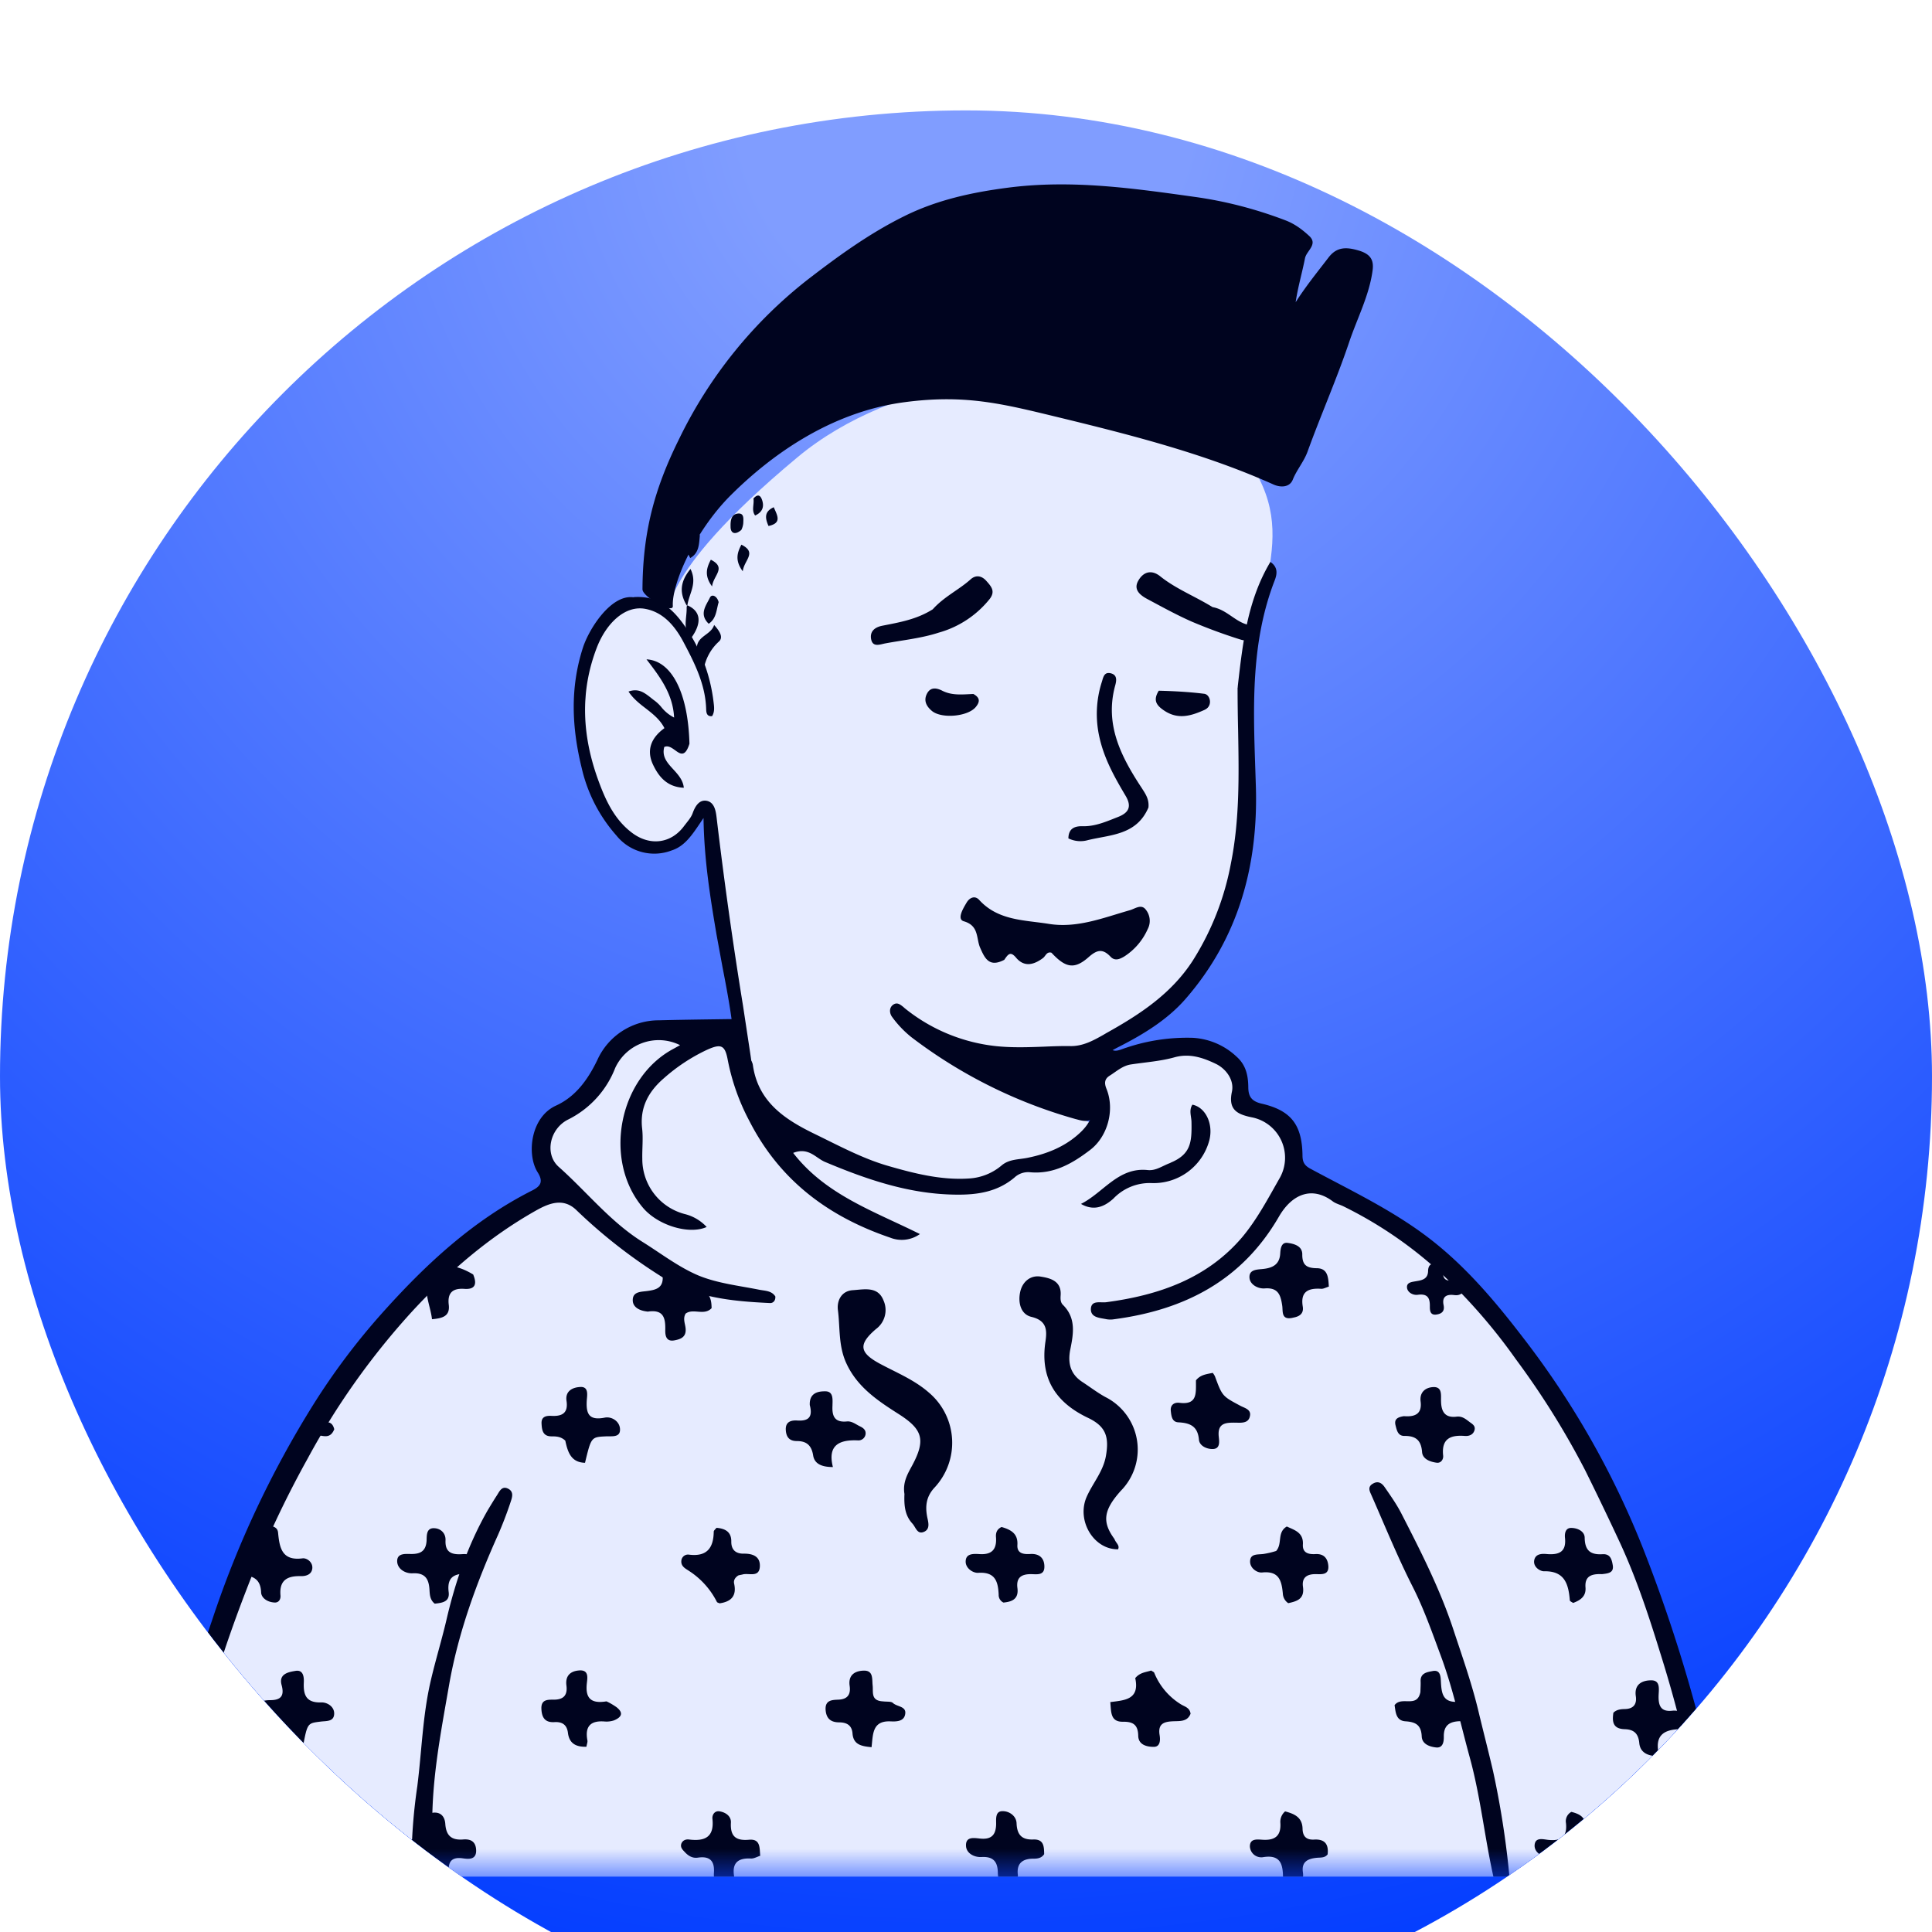
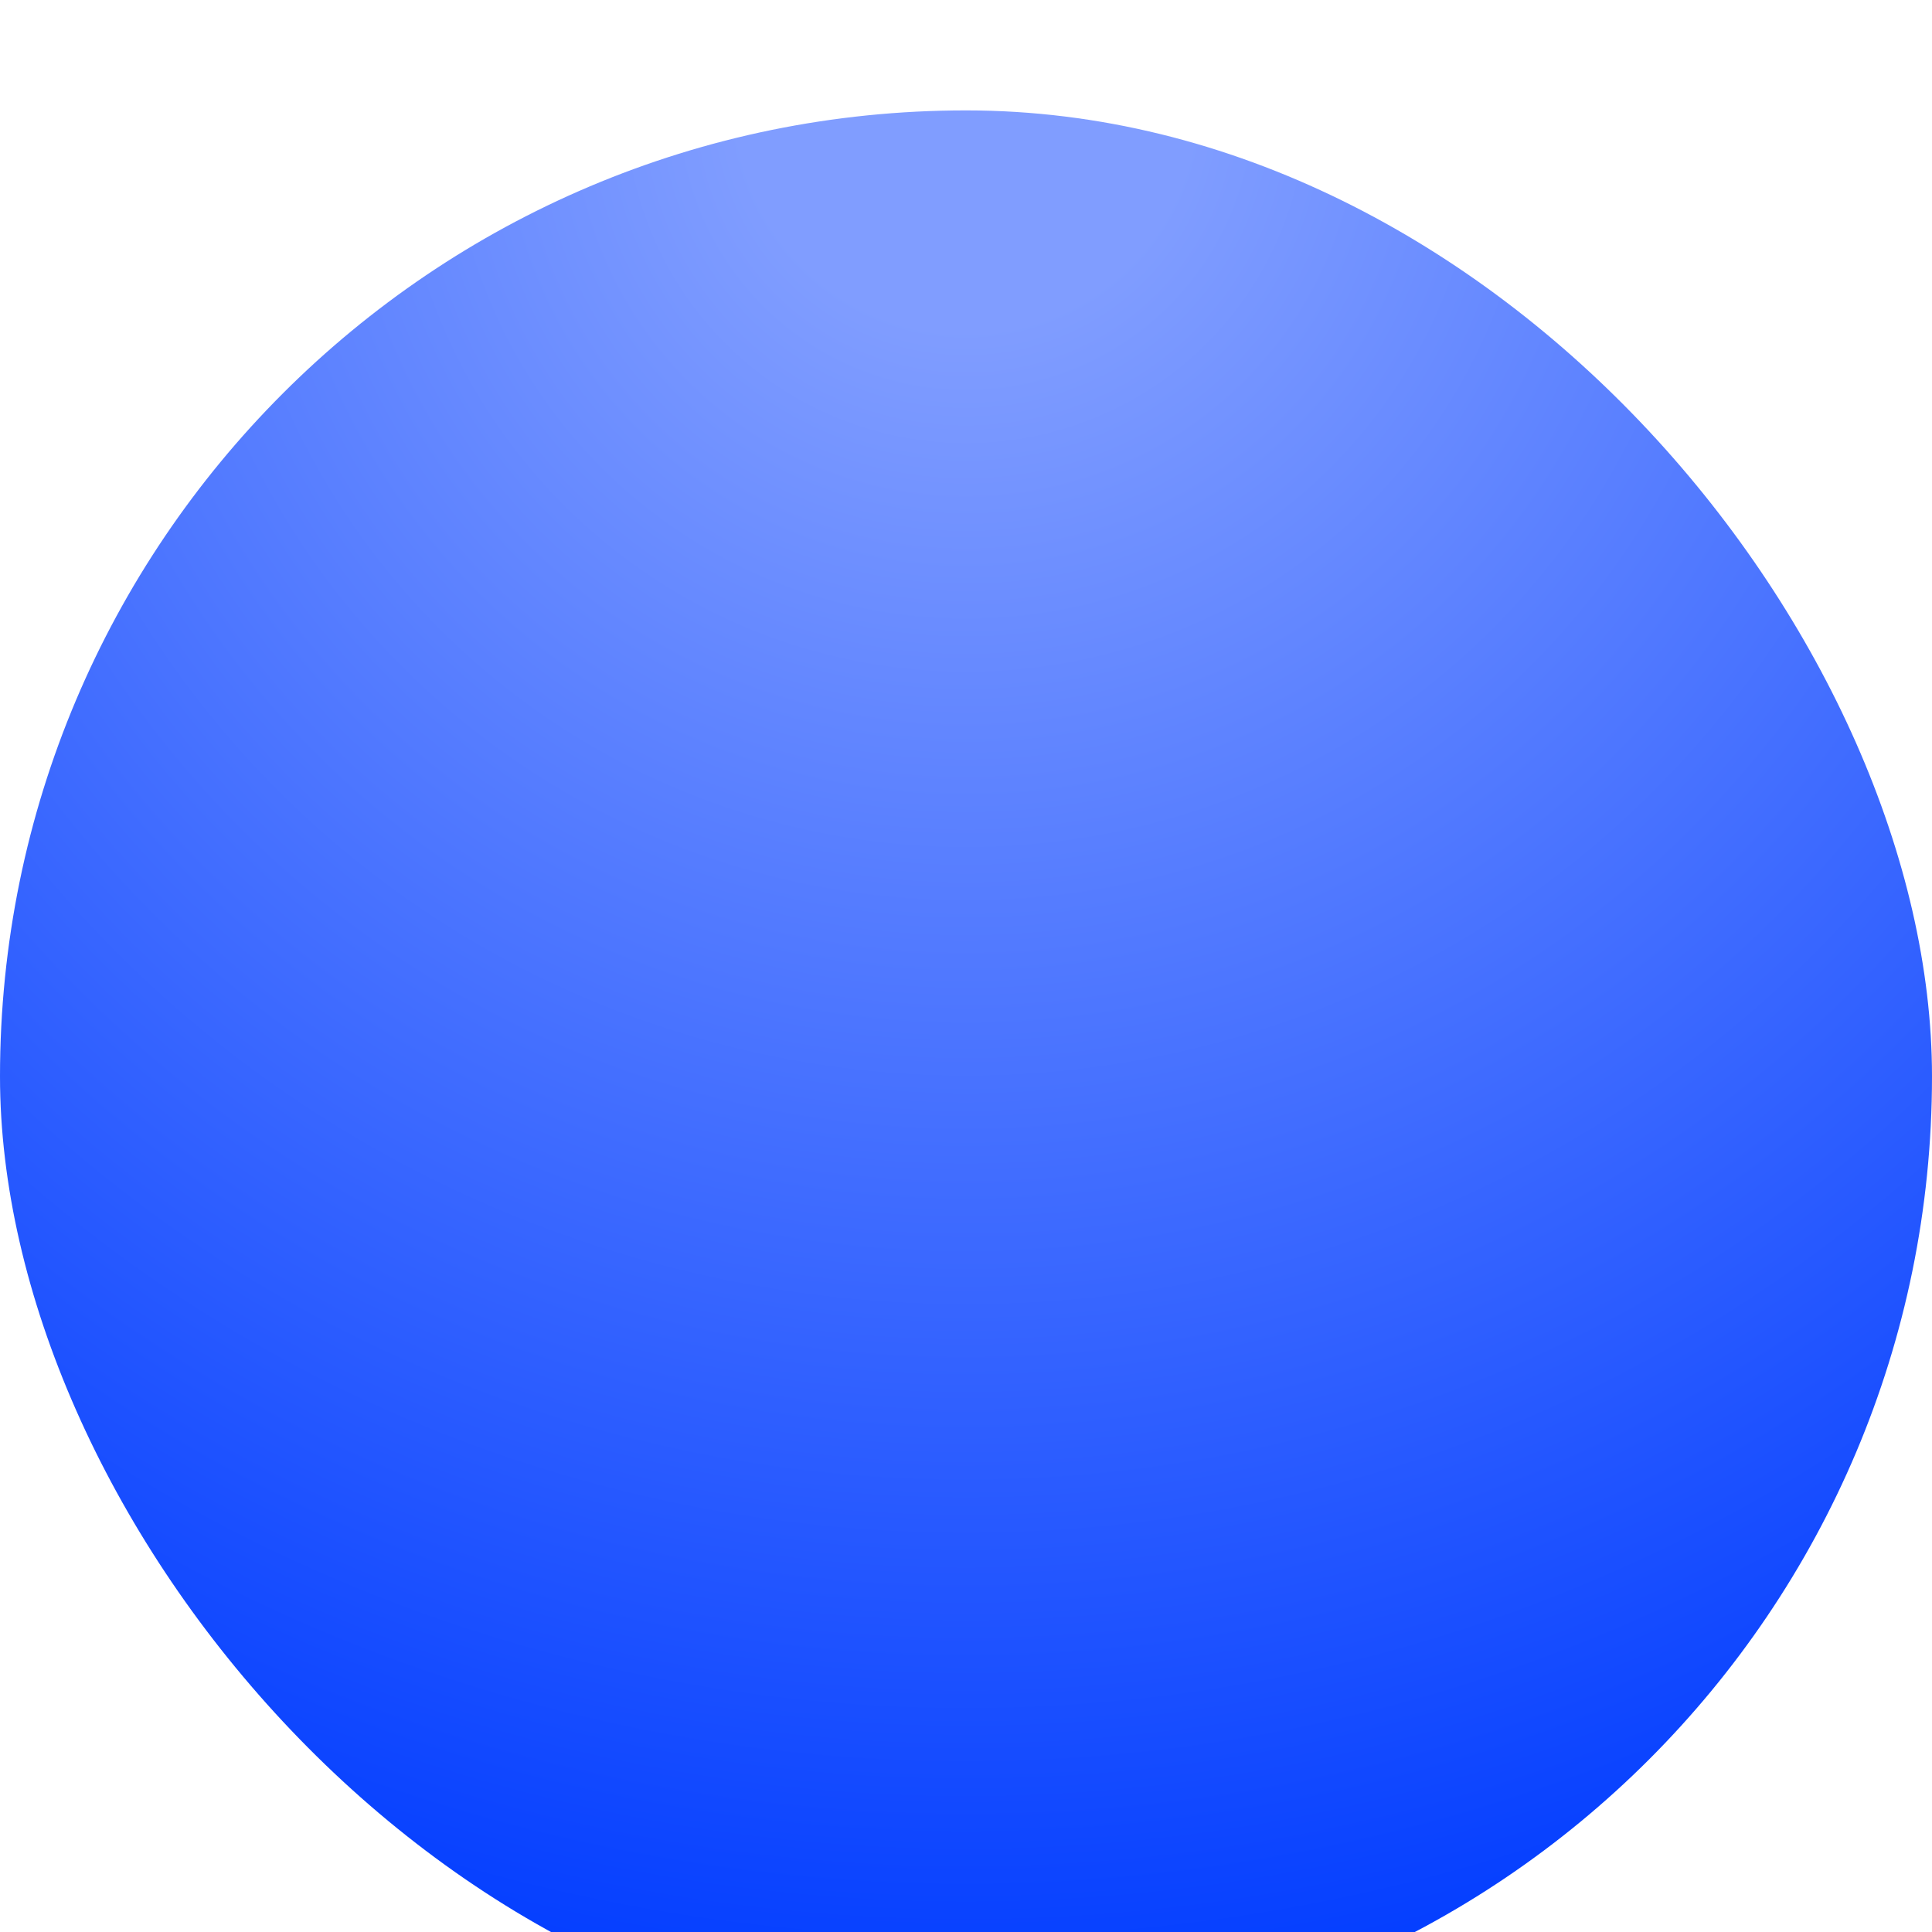
<svg xmlns="http://www.w3.org/2000/svg" width="35" height="35" fill="none">
  <g filter="url(#a)">
    <g clip-path="url(#b)">
      <rect width="35" height="35" fill="url(#c)" rx="17.5" />
      <g clip-path="url(#d)" filter="url(#e)">
        <mask id="f" width="39" height="38" x="-2" y="-3" maskUnits="userSpaceOnUse" style="mask-type:luminance">
-           <path fill="#fff" d="M36.75-2.917H-1.167V35H36.75V-2.917z" />
-         </mask>
+           </mask>
        <g mask="url(#f)">
          <path fill="#E6EBFF" d="M22.422 23.492c-2.157 6.457-7.91 8.449-10.95.43-.42-1.102.673-1.51 1.438-1.998.524-.332.8-.62.768-.917-.152-1.4-.802-5.3-.802-5.3l-.066-.127s.016-.034-.047.027c-.066.065-.216.743-.805.743-.533 0-1.07-.237-1.326-1.876-.098-.594-.046-2.15.615-2.433.272-.115.522-.157.765-.017.246.139-.282-.479 2.435-2.74 1.766-1.474 4.555-1.69 5.681-1.44 1.127.251 2.25.801 2.749 1.968.604 1.414-.563 2.486-.305 5.708-.048 1.165.018 3.722-3.187 4.578-.609.163-.42 1.053.493 1.27 1.457.457 2.544 1.572 2.544 2.128" />
-           <path fill="#00041F" fill-rule="evenodd" d="m22.422 13.458.002-.03c.09-.792.178-1.56.59-2.248.14.095.123.217.08.33-.433 1.113-.392 2.27-.353 3.427l.01.304c.045 1.444-.316 2.757-1.277 3.859-.335.383-.778.648-1.228.876-.466.24-.563.437-.418.948l.018.057c.03.084.06.171-.022.256-.098.1-.207.072-.322.04l-.013-.003a8.835 8.835 0 0 1-2.979-1.485 1.905 1.905 0 0 1-.337-.35l-.006-.009c-.054-.065-.065-.17.01-.226.073-.054.127-.01.19.04l.022.02a3.164 3.164 0 0 0 1.659.688c.29.03.578.02.87.009.16-.007.321-.013.484-.01.222 0 .407-.103.58-.2l.061-.036c.605-.337 1.181-.713 1.57-1.32a5 5 0 0 0 .687-1.758c.157-.785.144-1.58.13-2.388-.006-.26-.01-.526-.01-.79h.002zm-10.945-1.64c.476-.036.74.244.963.573.266.4.433.859.488 1.337.01.08.021.165-.027.245-.097.013-.106-.065-.108-.121-.011-.45-.211-.842-.411-1.22-.144-.272-.352-.535-.683-.6-.374-.076-.717.26-.887.7-.315.818-.26 1.622.03 2.413.127.346.285.698.605.94.322.245.71.202.948-.124l.043-.055c.044-.056.087-.11.11-.174.045-.126.117-.243.245-.226.148.022.174.18.189.305.135 1.139.294 2.274.478 3.406l.128.844c.057.372.122.907.079 1.133a.638.638 0 0 0-.007.047c-.008.061-.013.11-.091.12-.107.017-.152-.043-.168-.139a8.748 8.748 0 0 1-.086-1.078c-.02-.548-.122-1.087-.227-1.629l-.108-.587c-.113-.67-.224-1.348-.235-2.109l-.044.065c-.165.246-.297.446-.532.522a.88.88 0 0 1-1.003-.271 2.778 2.778 0 0 1-.626-1.214c-.182-.739-.215-1.458.02-2.187.113-.35.515-.972.917-.913v-.002zm.753 2.773c.095.07.182.13.26-.117-.023-.918-.32-1.505-.778-1.529.244.317.479.626.5 1.054a.703.703 0 0 1-.232-.19.704.704 0 0 0-.142-.131l-.065-.052c-.104-.079-.21-.161-.387-.098.083.126.196.217.311.304.13.102.26.202.34.359-.231.167-.331.385-.212.65.105.228.259.417.563.43-.013-.137-.102-.237-.191-.334-.109-.118-.21-.23-.163-.405.07-.032.135.015.196.059z" clip-rule="evenodd" />
          <path fill="#E6EBFF" d="m31.258 35.24-28.344-.073s.726-4.559 2.094-7.152c.37-.703 1.76-2.799 3.083-4.123.887-.891 1.906-1.217 1.935-1.348.047-.21-.24-.9-.192-1.054.176-.554.207.017.916-.691.398-.396.03-.644.47-.94.647-.434 1.304-.189 1.89-.165.392.015.27 1.094.594 1.359.876.715 1.996 1.174 2.783 1.383 1.002.26 1.34-.057 1.857-.268.517-.208.837.266 1.498-.721.309-.461-.24-.927.178-1.174.654-.39 1.646-.377 2.057-.166.628.322.354.905.354.905s.776.252.935.478c.157.217.109.957.109.957s-.061-.298 1.378.51c1.83 1.031 3.896 4.07 4.848 6.436 1.014 2.518 1.557 5.848 1.557 5.848v-.002z" />
-           <path fill="#00041F" d="M18.148 35.24a.903.903 0 0 1-.071-.3c0-.2-.07-.311-.294-.298-.14.008-.283-.072-.283-.21-.004-.177.17-.13.276-.123.203.015.266-.09.27-.263 0-.1-.017-.24.122-.235.117 0 .243.087.248.218.008.213.098.304.306.295.19-.006.192.13.194.266-.05.076-.126.082-.198.082-.196 0-.3.087-.28.283.015.143-.081.195-.185.272a.286.286 0 0 1-.105.013zm-5.174 0a.962.962 0 0 1-.041-.305c.017-.217-.068-.315-.29-.282-.102.015-.178-.035-.243-.107-.04-.041-.078-.083-.057-.146.022-.058.076-.082.135-.076.29.037.466-.041.428-.378-.006-.072.044-.152.14-.13.11.021.202.093.195.204-.013.245.087.33.326.309.211-.02.192.143.205.29-.065.023-.118.053-.168.05-.237-.012-.347.081-.304.327.02.115-.08.157-.167.228a.552.552 0 0 1-.16.016zm10.349 0a.464.464 0 0 1-.08-.211c0-.253-.04-.44-.37-.383a.207.207 0 0 1-.23-.196c0-.15.138-.126.234-.121.22.013.333-.07.318-.305a.249.249 0 0 1 .086-.209c.166.044.31.105.316.311.002.14.067.207.206.2.196-.013.27.083.248.268-.054.07-.135.054-.206.063-.16.017-.268.076-.242.26.022.14-.043.227-.174.305a.239.239 0 0 1-.106.017zm-15.47 0a.602.602 0 0 1-.07-.244c-.005-.24-.066-.385-.355-.352-.113.013-.252-.076-.246-.213.007-.142.152-.1.246-.105.276-.013.276-.01.354-.474.168-.05.274.027.285.19.015.217.117.297.32.282.145-.013.234.041.239.196.004.178-.142.159-.24.146-.228-.033-.271.084-.256.271.009.107-.002.205-.117.285a.438.438 0 0 1-.16.017zm20.642 0c-.037-.061-.08-.122-.076-.18.013-.284-.052-.462-.392-.431-.095.01-.234-.074-.226-.203.011-.15.157-.104.246-.095.24.026.348-.059.322-.305a.191.191 0 0 1 .098-.202c.13.033.26.085.252.261-.007.174.065.257.243.246.087-.005.174.008.177.126.004.124-.06.193-.185.187-.185-.009-.248.089-.233.256.01.137-.07.224-.174.324-.01.016-.039.016-.052.016zm-12.5-3.418c.075.009.147-.002.18.028.073.072.25.057.223.204-.022.137-.167.135-.274.13-.326-.01-.308.24-.335.468-.18-.017-.33-.043-.345-.25-.013-.16-.12-.2-.248-.2-.163-.002-.233-.087-.24-.239-.004-.165.12-.167.229-.172.17-.006.23-.093.207-.252-.029-.204.108-.272.26-.274.174-.002.144.157.157.27.013.12-.037.276.187.287zm4.57-.42c.086-.106.197-.108.29-.139.026.02.05.026.055.041.096.238.266.438.484.572.066.041.161.059.174.17-.059.152-.202.13-.326.137-.163.008-.267.05-.235.248.015.087.015.217-.108.215-.12 0-.277-.035-.279-.202-.004-.196-.091-.255-.274-.253-.232.005-.215-.174-.232-.356.252-.033.537-.04.452-.433zm5.167.25c.002-.076.006-.13.004-.187-.01-.16.124-.174.222-.193.13-.024.141.091.145.185.011.217.029.404.34.37.113-.016.27.086.271.217.003.132-.154.132-.26.137-.188.004-.3.07-.298.276.002.091-.013.21-.135.2-.115-.011-.259-.057-.265-.2-.01-.205-.105-.261-.294-.274-.178-.011-.178-.174-.198-.292.126-.173.409.063.468-.239zm.756-7.227c-.052.044-.104.042-.156.035-.144-.015-.209.044-.18.183.021.102-.023.154-.123.17-.12.021-.126-.07-.126-.142.003-.15-.034-.239-.217-.215-.087.013-.183-.041-.196-.122-.015-.109.096-.11.176-.126.11-.017.2-.046.205-.178 0-.061.02-.142.104-.13.078.012.172.04.168.147-.005.124.05.161.174.154.147-.008.178.096.173.224h-.002zm-3.054.444c-.23.06-.19-.113-.205-.213-.028-.194-.072-.335-.32-.315-.117.008-.26-.066-.273-.187-.015-.168.152-.152.265-.168.165-.021.278-.087.291-.271.005-.092.018-.218.14-.198.11.015.26.054.26.206-.002.196.079.25.266.252.197.003.206.168.215.333-.05.015-.094.041-.135.04-.235-.016-.383.047-.337.323.017.109-.037.174-.167.198zm7.18 7.248c.068.14-.008.211-.106.21-.337-.012-.556.084-.448.486-.221.007-.348-.072-.363-.237-.017-.18-.106-.245-.263-.25-.217-.006-.23-.137-.206-.298.06-.06.137-.065.21-.067.157-.004.218-.091.196-.235-.032-.226.133-.287.283-.285.17 0 .132.174.13.283-.004.18.044.291.25.267.12-.013.213.044.318.127zm-19.627-.295c.063.028.124.065.18.104.14.109.087.185-.043.24a.429.429 0 0 1-.165.021c-.253-.022-.366.08-.318.34.007.032-.01.069-.017.117-.19.006-.311-.06-.335-.25-.018-.153-.109-.205-.248-.196-.17.009-.226-.085-.233-.24-.008-.173.116-.167.224-.167.185 0 .252-.087.229-.26-.022-.181.082-.261.239-.27.178-.009.139.15.13.246-.026.263.083.36.355.315h.002zM4.664 28.96c-.052-.283.16-.255.28-.307.075.026.09.072.094.117.026.27.07.51.442.461.076-.01.187.066.178.179-.01.115-.115.145-.207.143-.245-.006-.393.072-.37.348.007.07-.03.137-.11.13-.122-.006-.24-.08-.241-.189-.011-.239-.148-.293-.342-.31-.121-.011-.139-.105-.145-.2-.011-.118.076-.135.16-.146.131-.015.272-.009.261-.226zm10.006-2.505c-.011-.222.152-.252.282-.25.152 0 .13.157.129.261-.01.19.04.306.26.285.088-.009.157.048.231.085.06.028.117.065.109.143a.13.13 0 0 1-.14.115c-.332-.015-.554.083-.452.483-.204 0-.335-.059-.358-.211-.03-.187-.124-.26-.296-.26-.148 0-.196-.088-.2-.212-.002-.141.1-.167.209-.16.19.012.287-.05.226-.279zm10.762.2c.215.018.33-.05.304-.263-.022-.165.08-.252.217-.263.183-.015.148.148.153.259.004.191.076.302.282.276.094-.011.157.037.222.087.052.041.12.07.104.15-.02.087-.095.117-.17.113-.26-.022-.434.043-.4.356.007.066-.038.137-.114.129-.122-.016-.26-.066-.268-.196-.017-.215-.117-.291-.317-.29-.12.003-.14-.1-.163-.19-.029-.111.032-.15.152-.168h-.002zM4.704 32.137c-.114-.23-.037-.337.189-.337.195 0 .263-.076.208-.276-.054-.2.124-.233.25-.254.146-.026.157.113.153.208-.011.23.043.372.317.363.096-.004.23.066.233.196.002.16-.146.137-.25.152-.233.029-.235.026-.316.453-.137.047-.297-.035-.297-.118-.005-.341-.26-.32-.485-.387h-.002zm16.962-6.131c.083-.102.185-.11.304-.135a.32.32 0 0 1 .04.063c.134.363.136.359.46.533.074.04.2.065.174.185-.023.13-.145.124-.247.121-.179-.002-.346-.004-.318.255.009.087.028.213-.1.222-.109.006-.248-.052-.259-.168-.021-.243-.158-.304-.37-.315-.119-.004-.13-.115-.14-.209-.011-.108.065-.156.156-.145.333.043.298-.18.3-.407zm1.452 3.092c.12-.133.011-.337.194-.444.137.065.304.107.291.326-.009.157.107.18.226.174.155-.01.224.078.235.213.013.174-.13.15-.233.15-.163 0-.25.068-.226.233.03.222-.115.259-.267.293a.22.22 0 0 1-.098-.174c-.022-.228-.065-.415-.376-.382-.094.009-.226-.083-.217-.209.006-.135.139-.113.239-.126.078-.012.155-.03.23-.054h.002zM11.73 24.76c-.15-.015-.27-.082-.267-.21.002-.16.163-.146.276-.164.148-.021.272-.056.267-.247-.002-.087.005-.205.133-.2.113.004.23.05.222.195-.009.19.095.244.254.24.226 0 .276.138.276.325-.137.142-.332-.004-.47.098-.056.094-.006.185 0 .274.012.152-.09.19-.204.211-.152.028-.167-.09-.165-.191.004-.211-.028-.376-.322-.329v-.002zm6.414 3.903c.176.05.3.124.287.326-.009.159.117.17.235.163.16-.009.252.072.254.224.004.174-.143.141-.246.141-.174 0-.265.066-.243.248.028.204-.098.252-.252.267a.151.151 0 0 1-.087-.143c-.011-.237-.061-.415-.368-.396-.098.007-.23-.082-.23-.202 0-.154.146-.143.254-.137.215.013.309-.08.296-.296-.007-.073.004-.15.1-.195zm-4.766.876c-.07.043-.091.098-.078.152.048.224-.057.326-.265.355-.018-.01-.044-.014-.048-.026a1.444 1.444 0 0 0-.498-.557c-.065-.044-.154-.083-.146-.185a.121.121 0 0 1 .133-.115c.326.043.45-.115.454-.415 0-.022.03-.044.05-.07.157.013.27.072.268.248-.002.156.087.222.224.22.174-.003.306.056.293.24-.015.197-.198.107-.31.136-.018.006-.035.006-.075.017h-.002zm-4.863-.03c-.255-.01-.424.032-.387.332.024.183-.124.196-.252.211-.09-.07-.09-.17-.096-.259-.013-.2-.087-.304-.311-.291-.13.004-.272-.08-.274-.22 0-.152.157-.13.261-.13.17 0 .26-.06.272-.24.004-.095-.007-.234.139-.227.113.004.21.087.204.22-.01.223.118.262.302.25.096-.007.187.008.224.119.03.091.066.182-.082.235zm1.726-2.41c-.08-.076-.167-.078-.25-.078-.154 0-.174-.108-.18-.226-.01-.137.089-.15.184-.145.196.01.3-.057.268-.272-.026-.174.104-.24.23-.25.178-.022.144.141.137.239-.015.24.035.372.324.315.128-.026.274.068.278.209.007.157-.152.124-.256.13-.265.013-.265.011-.378.479-.248-.007-.311-.183-.357-.4zm18.782 2.418c-.193-.008-.317.035-.3.244.011.159-.091.228-.224.278-.021-.015-.06-.03-.06-.048-.024-.293-.092-.535-.47-.526-.07 0-.207-.082-.172-.213.03-.109.146-.107.235-.098.213.015.343-.041.32-.287-.01-.085.006-.189.113-.187.113 0 .243.061.243.178.004.24.113.311.326.298.14-.008.165.096.183.2.021.135-.076.148-.196.161h.002zm-20.45-5.426c.08.191.016.271-.16.258-.213-.015-.31.072-.283.29.024.204-.11.243-.304.26-.033-.3-.233-.624.056-.87.191-.165.461-.08.694.062h-.003zM3.047 34.463c.056-.165.178-.143.278-.12.128.031.113.146.102.262-.152.037-.313.13-.38-.142zm3.009-7.572c-.07.174-.185.124-.294.109-.043-.124.01-.192.103-.222.082-.028.16-.011.19.113z" />
-           <path fill="#00041F" d="M31.119 35.24c-.205-.837-.368-1.679-.557-2.516a23.678 23.678 0 0 0-.487-1.785c-.206-.667-.424-1.328-.717-1.968a58.6 58.6 0 0 0-.642-1.337 14.644 14.644 0 0 0-1.254-2.009 10.225 10.225 0 0 0-1.316-1.521 7.457 7.457 0 0 0-1.804-1.248c-.065-.033-.143-.05-.2-.094-.37-.276-.733-.137-.974.28-.67 1.157-1.709 1.688-2.983 1.857a.412.412 0 0 1-.14 0c-.12-.026-.295-.026-.282-.198.015-.15.174-.097.276-.11.95-.126 1.827-.427 2.466-1.18.27-.323.47-.705.68-1.073a.746.746 0 0 0-.515-1.098c-.257-.054-.424-.137-.352-.465.043-.209-.105-.41-.287-.5-.226-.109-.472-.198-.75-.122-.255.072-.526.09-.79.13-.154.022-.265.127-.39.205-.096.061-.096.14-.055.24.152.377.022.865-.302 1.108-.32.244-.661.44-1.087.4a.362.362 0 0 0-.279.096c-.304.256-.66.315-1.058.31-.844-.008-1.614-.273-2.375-.593-.17-.072-.295-.272-.576-.163.587.759 1.457 1.052 2.296 1.47a.566.566 0 0 1-.539.065c-1.118-.38-1.998-1.035-2.548-2.109a3.952 3.952 0 0 1-.394-1.109c-.05-.274-.123-.3-.382-.182a3.27 3.27 0 0 0-.776.513c-.272.235-.435.521-.394.902.022.183 0 .37.004.557a1.029 1.029 0 0 0 .766 1 .804.804 0 0 1 .4.235c-.318.143-.88-.027-1.152-.346-.733-.861-.444-2.361.56-2.887l.11-.061a.868.868 0 0 0-1.175.413 1.75 1.75 0 0 1-.854.935c-.333.167-.43.624-.17.856.509.452.935.996 1.52 1.361.335.209.654.457 1.015.609.344.141.73.183 1.1.257.109.021.222.017.29.121.006.074-.038.122-.096.12-.698-.033-1.379-.096-2-.5a9.508 9.508 0 0 1-1.5-1.176c-.24-.24-.503-.133-.74 0-.848.478-1.576 1.106-2.237 1.82a13.39 13.39 0 0 0-1.9 2.674c-.42.756-.786 1.54-1.098 2.348a26.053 26.053 0 0 0-.75 2.22 12.135 12.135 0 0 0-.448 2.22c-.028.33-.159.645-.172 1.004a2.04 2.04 0 0 1-.372.021c.1-.715.216-1.435.353-2.148.08-.415.2-.824.297-1.235.122-.513.292-1.01.461-1.508a18.077 18.077 0 0 1 1.827-3.892 12.31 12.31 0 0 1 1.239-1.652c.798-.894 1.659-1.696 2.74-2.24.138-.072.201-.152.088-.328-.2-.322-.126-.996.335-1.205.361-.165.579-.478.746-.821a1.219 1.219 0 0 1 1.117-.724c.427-.011.853-.016 1.279-.022.196 0 .306.035.22.276-.055.152-.035.315.117.424a.188.188 0 0 1 .087.133c.096.674.589.991 1.133 1.254.43.209.86.441 1.315.572.474.137.967.263 1.472.228a1 1 0 0 0 .585-.235c.137-.117.308-.106.47-.139.369-.074.706-.213.977-.478.244-.244.261-.478.072-.768-.17-.26-.072-.739.185-.889.076-.043.19-.06.213.035.065.248.213.143.346.104.387-.13.794-.19 1.202-.178.295.017.576.137.791.34.17.15.211.338.214.55 0 .165.052.258.239.302.537.123.735.384.743.937 0 .115.03.18.137.239.752.406 1.53.77 2.21 1.304.636.5 1.151 1.111 1.64 1.748a15.641 15.641 0 0 1 2.188 3.844 27.981 27.981 0 0 1 1.009 3.096c.26 1 .347 2.033.589 3.057-.07.02-.146.02-.248.02l-.002.002z" />
-           <path fill="#00041F" d="M27.112 35.24c-.202-.792-.268-1.605-.483-2.392-.17-.618-.304-1.248-.526-1.848-.157-.422-.305-.848-.511-1.255-.276-.543-.507-1.113-.754-1.674-.03-.065-.061-.137.03-.191.096-.059.165-.013.215.059.109.158.222.317.309.489.348.678.696 1.363.935 2.087.163.495.339.989.46 1.5.086.359.179.717.262 1.074.152.7.258 1.413.315 2.128-.074.022-.152.022-.252.022zm-19.648 0a9.805 9.805 0 0 1 .096-1.881c.08-.63.096-1.268.239-1.892.085-.37.196-.73.283-1.096.16-.698.393-1.38.752-2.009.052-.086.104-.173.16-.26.05-.072.09-.19.207-.135.124.06.07.178.04.271a6.96 6.96 0 0 1-.218.566c-.391.87-.717 1.765-.883 2.696-.158.913-.343 1.833-.304 2.774.015.304-.035.609-.057.94-.097.025-.195.025-.313.025h-.002zm8.92-7.18c-.032-.213.061-.363.144-.517.248-.465.183-.652-.252-.929-.385-.245-.768-.5-.961-.956-.126-.305-.096-.616-.135-.922-.022-.157.052-.348.268-.363.204-.013.454-.076.556.182a.427.427 0 0 1-.135.522c-.326.279-.302.429.08.633.3.16.62.29.881.52a1.19 1.19 0 0 1 .098 1.721c-.148.16-.17.333-.13.535.02.094.058.222-.068.268-.115.043-.141-.087-.2-.152-.137-.148-.154-.326-.145-.542zm3.805.82c.026.074.1.113.066.187-.448.006-.76-.53-.566-.957.109-.243.292-.448.344-.724.065-.358 0-.548-.326-.702-.587-.28-.866-.718-.768-1.378.03-.203.03-.383-.256-.45-.196-.048-.244-.266-.2-.457.043-.185.19-.302.37-.272.164.026.377.074.362.333-.004.065-.008.133.044.182.239.24.187.524.13.807-.048.241 0 .441.213.583.14.091.272.193.418.274a1.065 1.065 0 0 1 .282 1.704c-.31.348-.341.559-.113.87zm1.016-6.816c.365-.152.387-.365.38-.73 0-.11-.052-.218.017-.322.242.05.383.354.305.65a1.044 1.044 0 0 1-1.059.77.91.91 0 0 0-.678.282c-.168.152-.359.228-.587.096.409-.205.676-.67 1.21-.613.149.015.262-.076.41-.13l.002-.003zm-9.566-10.388c.006-1.013.202-1.794.665-2.726a8.195 8.195 0 0 1 2.348-2.9c.546-.42 1.1-.822 1.728-1.133.59-.294 1.227-.433 1.888-.518 1.152-.148 2.267.013 3.376.168.565.078 1.12.224 1.652.428.166.065.3.167.422.28.163.15-.048.268-.076.4-.052.266-.13.527-.17.8.179-.282.392-.545.598-.813.15-.195.326-.189.552-.121.211.065.268.174.244.356-.06.457-.283.876-.428 1.311-.224.663-.511 1.313-.75 1.972-.066.183-.196.33-.268.509-.054.137-.213.15-.352.087-1.196-.537-2.483-.872-3.774-1.187-1.083-.261-1.766-.455-2.914-.302-1.347.18-2.426.971-3.148 1.691-.66.663-1.065 1.616-1.043 2 .01.155-.55-.165-.55-.302zm1 1.159c-.085-.311.235-.307.298-.513.104.115.17.224.087.3a.874.874 0 0 0-.279.528c-.128-.095-.087-.204-.108-.315h.002z" />
          <path fill="#00041F" d="M12.452 11.966c.243.104.272.317.065.598-.16-.166-.07-.364-.078-.566.006-.028.013-.032.013-.032zm.567-.057c-.043.144-.039.294-.18.391-.183-.176-.043-.337.022-.474.034-.071.13-.03.158.083zm-.34-1.213c-.016.159-.012.322-.175.413-.143-.267-.113-.385.13-.441.022 0 .035.02.044.028zm-.236 1.276c-.134-.222-.13-.426.066-.665.126.256-.018.432-.053.639-.004.022-.01.022-.013.026zm.987-1.372c-.115.1-.195.059-.195-.056-.002-.087 0-.224.128-.24.122-.015.104.096.102.175a.34.34 0 0 1-.035.121zm-.552.54c.291.147.044.282.022.484-.142-.193-.102-.335-.022-.485zm.554-.272c.292.145.044.28.024.482-.143-.193-.104-.335-.024-.484v.002zm.218-.837c.093-.105.137-.035.159.037.037.12-.002.213-.129.271-.07-.093-.015-.195-.03-.308zm.272.497c-.063-.143-.079-.26.095-.339.066.152.152.287-.095.34zm4.268 7.862c-.275.143-.353-.037-.436-.226-.071-.17-.017-.394-.293-.474-.13-.037-.015-.229.048-.335.052-.091.15-.14.23-.052.344.378.822.363 1.261.434.509.083.987-.11 1.466-.247.095-.026.2-.113.282-.022.087.1.107.243.044.363-.09.203-.237.376-.424.496-.087.052-.174.087-.252.002-.14-.146-.242-.124-.392.008-.26.231-.42.198-.676-.078-.087-.024-.104.059-.152.096-.165.124-.341.172-.49-.007-.104-.123-.145-.058-.214.042h-.003zm2.615-2.761c-.216.504-.69.491-1.098.591a.494.494 0 0 1-.352-.032c.002-.185.12-.224.26-.22.229.005.433-.087.637-.167.185-.072.261-.179.14-.383-.196-.33-.385-.665-.472-1.05a1.901 1.901 0 0 1 .039-1.009c.028-.087.041-.198.174-.159.108.033.093.129.072.21-.2.717.108 1.304.482 1.871.066.104.133.198.118.348zm.186-2.116c.285.007.553.022.82.055.065.006.107.071.109.143 0 .074-.04.124-.105.152-.24.107-.478.18-.732.005-.141-.096-.194-.187-.091-.355zm-3.358.059c.134.072.113.152.045.235-.141.174-.613.217-.791.076-.102-.083-.159-.187-.096-.313.065-.13.178-.109.283-.055.174.087.356.066.558.057zm-.737-1.532c.206-.231.474-.353.687-.544.1-.09.209-.063.291.034.083.094.16.18.059.316a1.804 1.804 0 0 1-.928.615c-.313.102-.648.135-.974.196-.098.02-.222.071-.25-.079-.026-.143.07-.217.206-.243.309-.061.618-.113.909-.296zm5.068-.042c.245.043.391.239.604.309.083.026.183.102.144.206-.046.126-.174.094-.265.065a9.778 9.778 0 0 1-.853-.315c-.278-.122-.545-.27-.813-.413-.13-.07-.252-.17-.16-.33.09-.16.238-.207.397-.08.283.227.622.358.948.558h-.002z" />
        </g>
      </g>
    </g>
  </g>
  <defs>
    <clipPath id="b">
      <rect width="35" height="35" fill="#fff" rx="17.5" />
    </clipPath>
    <clipPath id="d">
      <path fill="#fff" d="M-1.167-2.917H36.75V35H-1.167z" />
    </clipPath>
    <filter id="a" width="35" height="37" x="0" y="0" color-interpolation-filters="sRGB" filterUnits="userSpaceOnUse">
      <feFlood flood-opacity="0" result="BackgroundImageFix" />
      <feBlend in="SourceGraphic" in2="BackgroundImageFix" result="shape" />
      <feColorMatrix in="SourceAlpha" result="hardAlpha" values="0 0 0 0 0 0 0 0 0 0 0 0 0 0 0 0 0 0 127 0" />
      <feOffset dy="2" />
      <feGaussianBlur stdDeviation="1" />
      <feComposite in2="hardAlpha" k2="-1" k3="1" operator="arithmetic" />
      <feColorMatrix values="0 0 0 0 1 0 0 0 0 1 0 0 0 0 1 0 0 0 0.25 0" />
      <feBlend in2="shape" result="effect1_innerShadow_1210_1732" />
    </filter>
    <filter id="e" width="32.636" height="35.659" x=".733" y="-.659" color-interpolation-filters="sRGB" filterUnits="userSpaceOnUse">
      <feFlood flood-opacity="0" result="BackgroundImageFix" />
      <feColorMatrix in="SourceAlpha" result="hardAlpha" values="0 0 0 0 0 0 0 0 0 0 0 0 0 0 0 0 0 0 127 0" />
      <feOffset dy="-3" />
      <feGaussianBlur stdDeviation="1" />
      <feComposite in2="hardAlpha" operator="out" />
      <feColorMatrix values="0 0 0 0 0.038 0 0 0 0 0.147 0 0 0 0 0.508 0 0 0 0.2 0" />
      <feBlend in2="BackgroundImageFix" result="effect1_dropShadow_1210_1732" />
      <feBlend in="SourceGraphic" in2="effect1_dropShadow_1210_1732" result="shape" />
    </filter>
    <radialGradient id="c" cx="0" cy="0" r="1" gradientTransform="matrix(0 35 -35 0 17.5 0)" gradientUnits="userSpaceOnUse">
      <stop offset=".116" stop-color="#809DFF" />
      <stop offset="1" stop-color="#003BFF" />
    </radialGradient>
  </defs>
</svg>